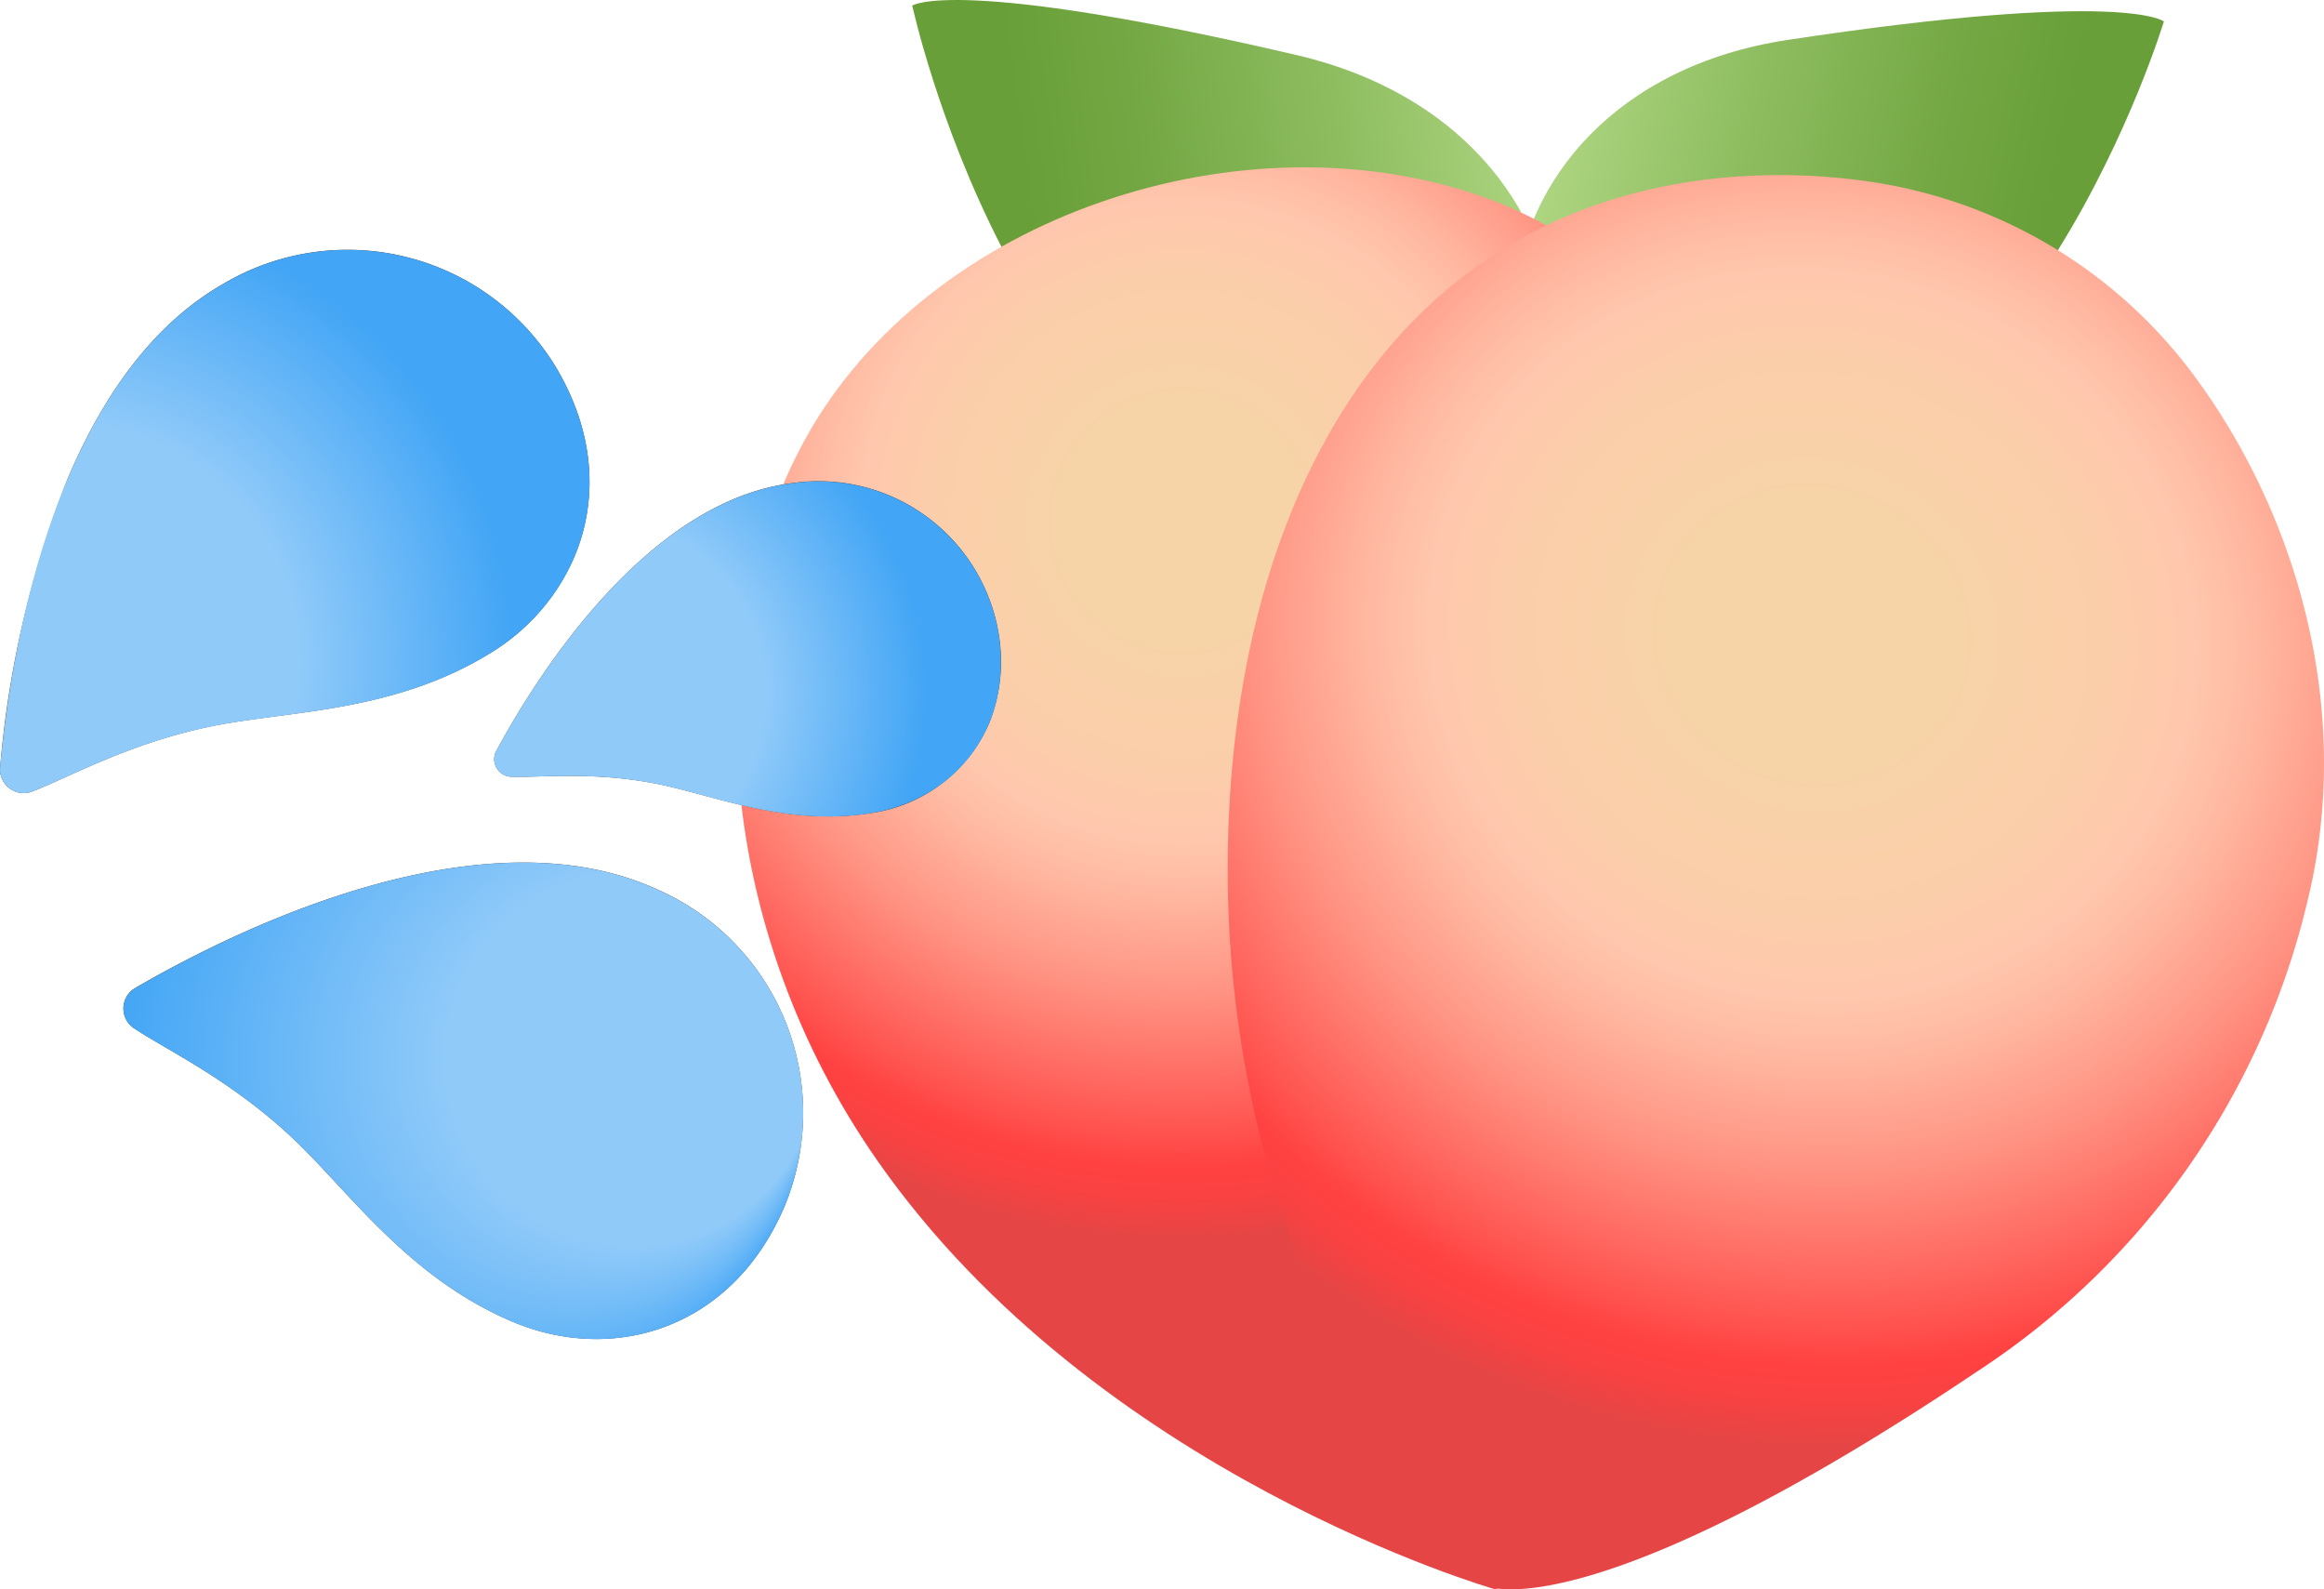
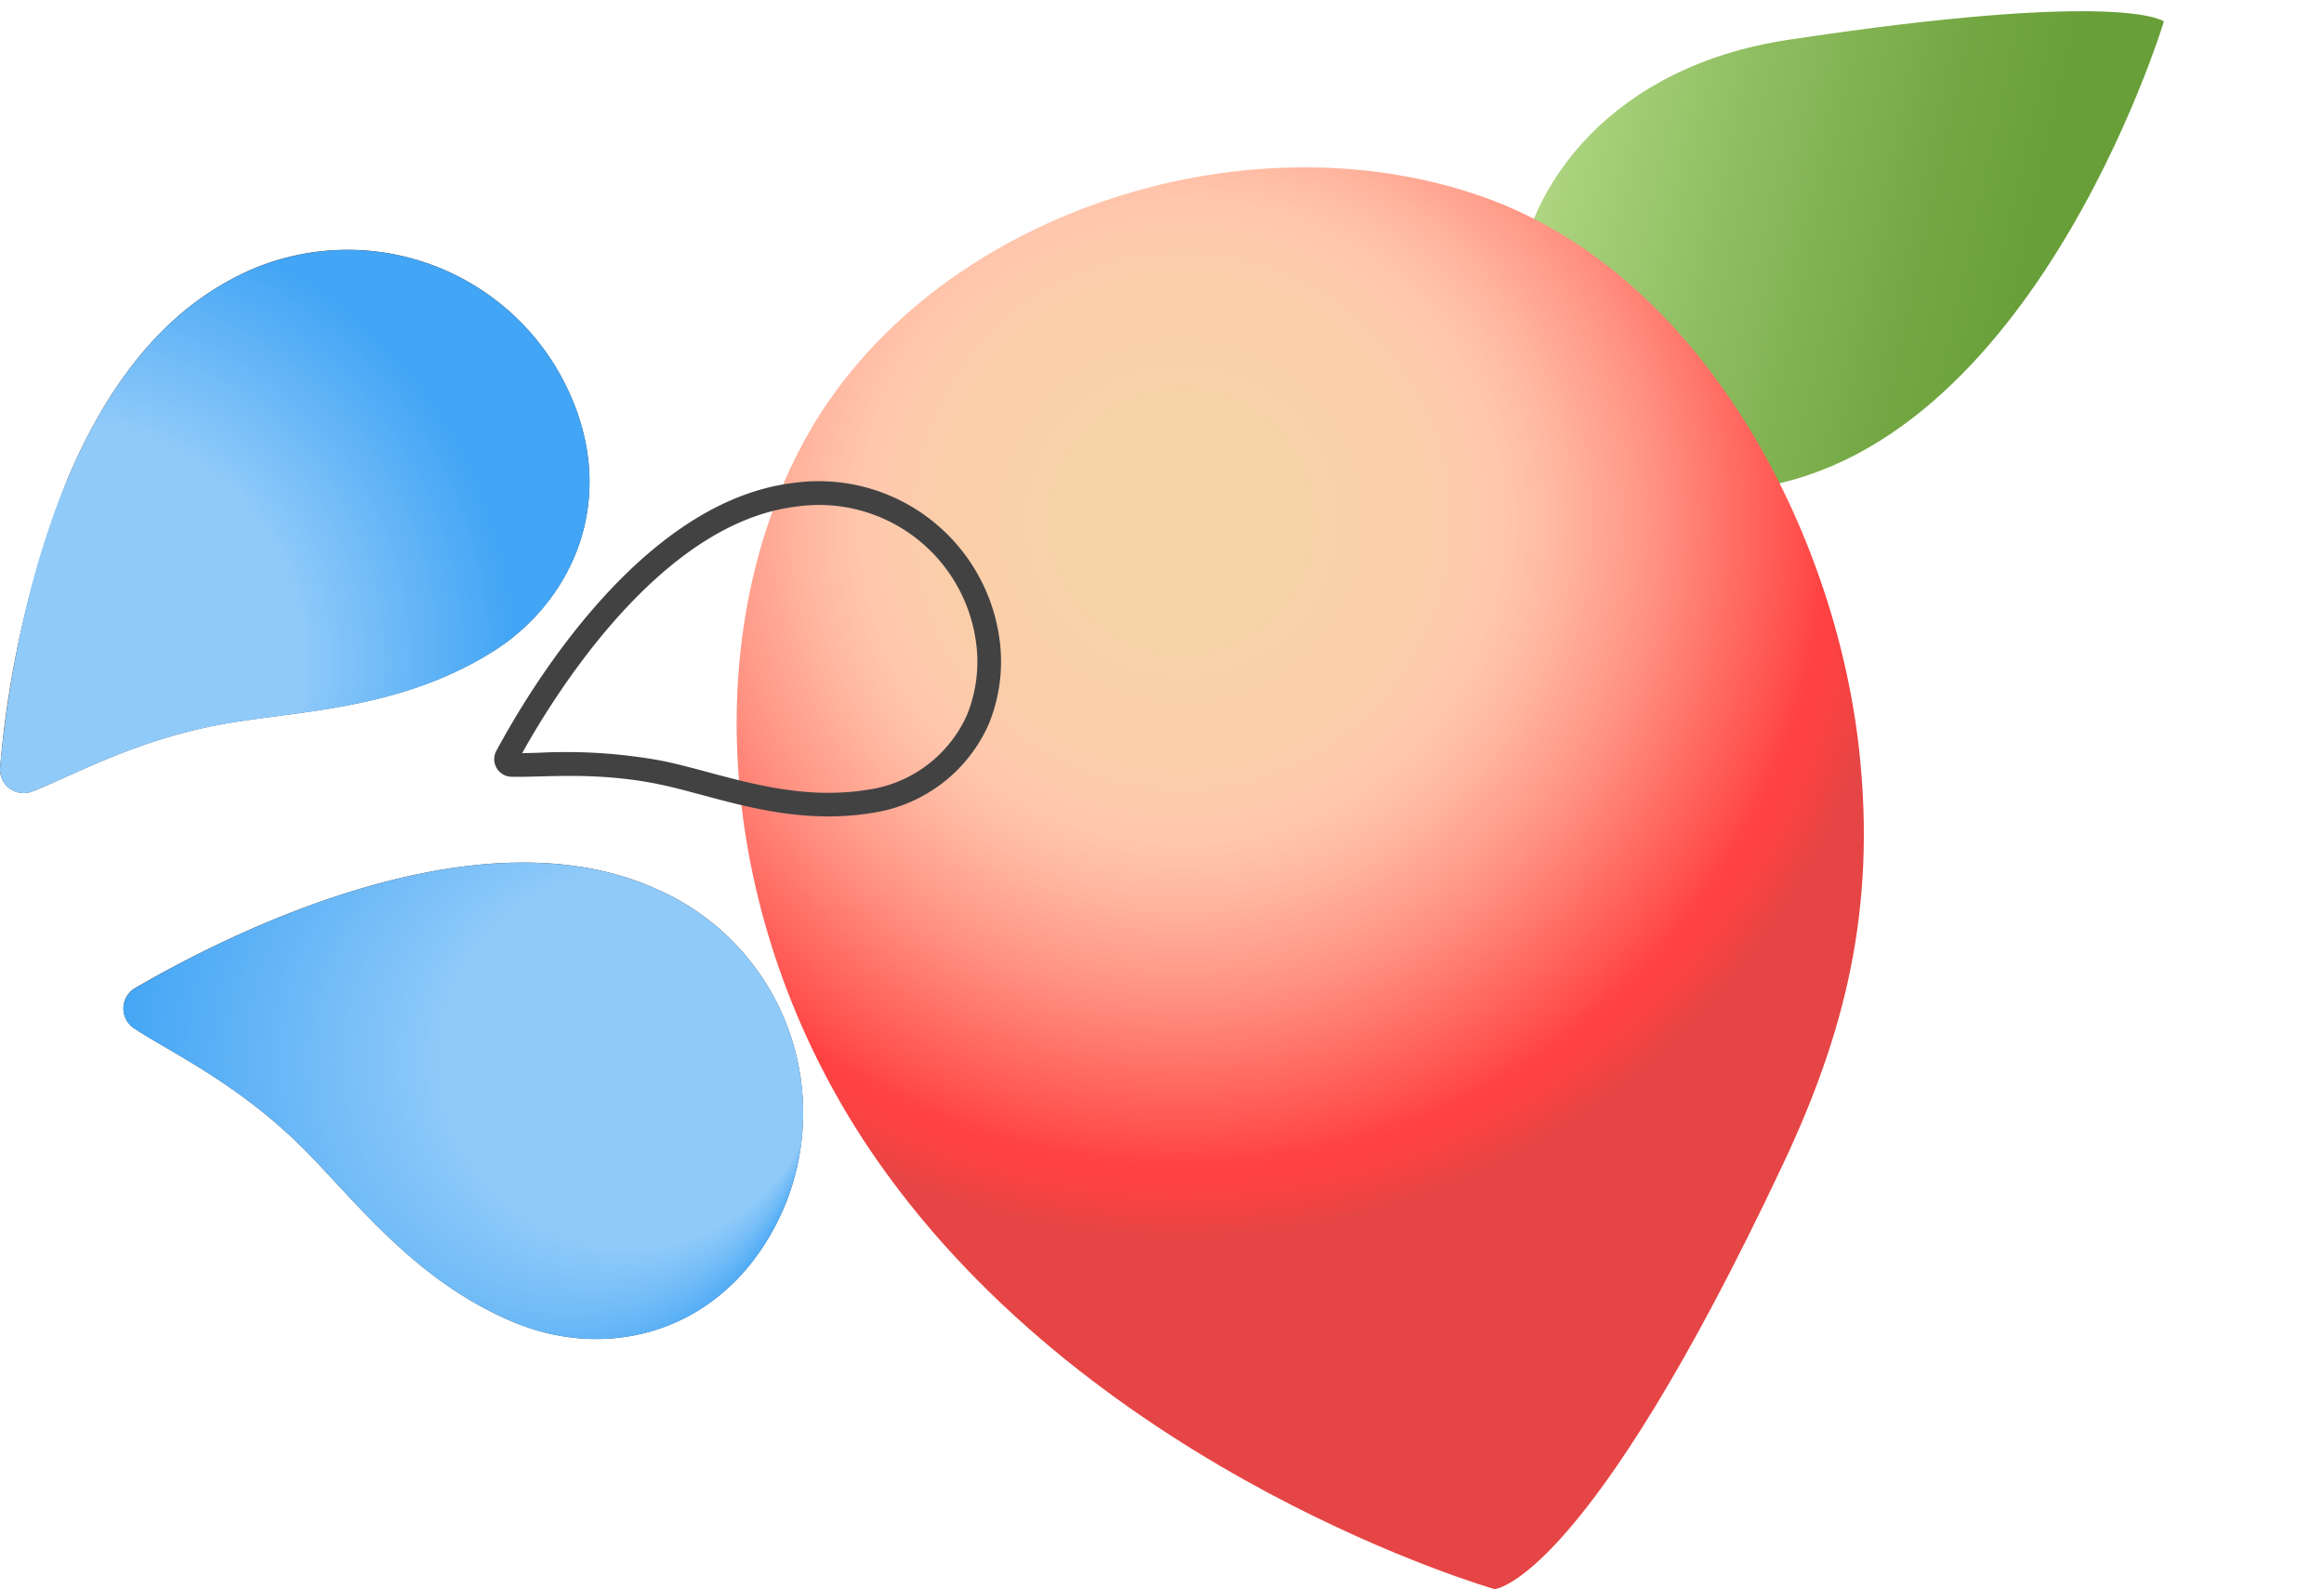
<svg xmlns="http://www.w3.org/2000/svg" xmlns:xlink="http://www.w3.org/1999/xlink" id="Board" viewBox="0 0 174.65 119.416">
  <defs>
    <style>.cls-1{fill:url(#linear-gradient);}.cls-2{fill:url(#linear-gradient-2);}.cls-3{fill:url(#radial-gradient);}.cls-4{fill:url(#radial-gradient-2);}.cls-5{fill:#424242;}.cls-6{fill:url(#radial-gradient-3);}.cls-7{fill:url(#radial-gradient-4);}.cls-8{fill:url(#radial-gradient-5);}</style>
    <linearGradient id="linear-gradient" x1="-653.202" y1="2417.489" x2="-608.696" y2="2417.489" gradientTransform="matrix(0.99, -0.138, -0.138, -0.99, 1056.995, 2328.687)" gradientUnits="userSpaceOnUse">
      <stop offset="0.123" stop-color="#689f38" />
      <stop offset="0.322" stop-color="#73a743" />
      <stop offset="0.668" stop-color="#8ebd60" />
      <stop offset="0.993" stop-color="#aed581" />
    </linearGradient>
    <linearGradient id="linear-gradient-2" x1="1331.085" y1="2060.718" x2="1374.418" y2="2060.718" gradientTransform="translate(1017.764 2324.349) rotate(-167.549)" xlink:href="#linear-gradient" />
    <radialGradient id="radial-gradient" cx="1151.43" cy="2277.131" r="54.581" gradientTransform="translate(1244.429 2319.2) rotate(180)" gradientUnits="userSpaceOnUse">
      <stop offset="0.163" stop-color="#f7d3a8" />
      <stop offset="0.336" stop-color="#fbceaa" />
      <stop offset="0.442" stop-color="#ffc7ad" />
      <stop offset="0.514" stop-color="#ffb8a1" />
      <stop offset="0.652" stop-color="#ff9282" />
      <stop offset="0.839" stop-color="#ff5450" />
      <stop offset="0.892" stop-color="#ff4141" />
      <stop offset="0.929" stop-color="#fa4242" />
      <stop offset="0.971" stop-color="#ec4444" />
      <stop offset="0.984" stop-color="#e64545" />
    </radialGradient>
    <radialGradient id="radial-gradient-2" cx="-758.061" cy="2246.51" r="61.587" gradientTransform="matrix(-0.312, 0.95, -1.01, -0.331, 2172.824, 1514.357)" gradientUnits="userSpaceOnUse">
      <stop offset="0.163" stop-color="#f7d3a8" />
      <stop offset="0.336" stop-color="#fbceaa" />
      <stop offset="0.442" stop-color="#ffc7ad" />
      <stop offset="0.513" stop-color="#ffb8a1" />
      <stop offset="0.65" stop-color="#ff9282" />
      <stop offset="0.836" stop-color="#ff5450" />
      <stop offset="0.888" stop-color="#ff4141" />
      <stop offset="0.924" stop-color="#fa4242" />
      <stop offset="0.932" stop-color="#f84242" />
      <stop offset="0.984" stop-color="#e64545" />
    </radialGradient>
    <radialGradient id="radial-gradient-3" cx="1899.647" cy="1302.56" r="36.946" gradientTransform="matrix(-0.826, -0.564, -0.564, 0.826, 2312.627, 48.021)" gradientUnits="userSpaceOnUse">
      <stop offset="0.481" stop-color="#90caf9" />
      <stop offset="0.917" stop-color="#42a5f5" />
    </radialGradient>
    <radialGradient id="radial-gradient-4" cx="1594.866" cy="1824.256" r="26.02" gradientTransform="matrix(-0.578, -0.887, -0.899, 0.575, 2610.137, 420.692)" xlink:href="#radial-gradient-3" />
    <radialGradient id="radial-gradient-5" cx="955.951" cy="2551.649" fy="2522.654" r="29.145" gradientTransform="matrix(-0.018, -1, -1, 0.018, 2605.623, 992.743)" xlink:href="#radial-gradient-3" />
  </defs>
  <g id="Logo">
    <g id="Peach">
-       <path id="Leaf_Left" data-name="Leaf Left" class="cls-1" d="M101.582,7.022c26.38,6.14,24.68,38.16,1.79,35.02s-30.64-38.73-30.64-38.73S75.962,1.052,101.582,7.022Z" transform="translate(-4.175 -2.892)" />
      <path id="Leaf_Right" data-name="Leaf Right" class="cls-2" d="M138.512,5.892c-26.08,3.95-26.88,35.16-4.42,33.86,22.45-1.3,32.7-35.25,32.7-35.25S163.822,2.062,138.512,5.892Z" transform="translate(-4.175 -2.892)" />
      <path id="Half_Left" data-name="Half Left" class="cls-3" d="M64.672,35.912c-8.31,15.14-6.56,36.99,5.42,54.16,16.52,23.68,46.4,32.22,46.4,32.22s6.82-.4,21.67-31.91c4.57-9.7,7.05-19.03,5.73-31.13-1.8-16.44-11.77-35.64-28.11-41.51C97.742,11.262,73.962,19.012,64.672,35.912Z" transform="translate(-4.175 -2.892)" />
-       <path id="Half_Right" data-name="Half Right" class="cls-4" d="M147.832,17.142c-1.38-.34-16.58-3.97-30.3,4.21-14.83,8.85-21.55,27.95-21.07,48.88.74,31.95,19.58,51.87,19.58,51.87s7.8,3.27,36.85-16.25a58.197,58.197,0,0,0,24.69-35.25c3.52-14.31-.75-29.28-8.89-39.98A36.898,36.898,0,0,0,147.832,17.142Z" transform="translate(-4.175 -2.892)" />
    </g>
    <g id="Drops">
      <g id="_3" data-name="3">
        <path class="cls-5" d="M10.854,39.666h0c2.793-6.658,6.5-11.337,11.011-13.916a16.507,16.507,0,0,1,22.524,5.584c2.523,4.198,2.99,8.698,1.321,12.676A13.833,13.833,0,0,1,40.161,50.399C35.03,53.58,29.519,54.311,24.655,54.953c-1.695.222-3.297.437-4.801.739a51.897,51.897,0,0,0-11.482,3.965c-.929.421-1.738.783-2.422,1.049A74.679,74.679,0,0,1,10.854,39.666m-1.641-.689a76.393,76.393,0,0,0-5.03,21.572,1.779,1.779,0,0,0,2.418,1.812c2.834-1.095,7.34-3.663,13.603-4.928,5.754-1.156,13.617-1.004,20.897-5.522a15.696,15.696,0,0,0,6.25-7.215c1.754-4.18,1.59-9.248-1.439-14.282a18.316,18.316,0,0,0-24.93-6.213c-5.516,3.148-9.248,8.762-11.771,14.775Z" transform="translate(-4.175 -2.892)" />
        <path class="cls-6" d="M20.987,24.211a18.316,18.316,0,0,1,24.93,6.213C51.083,39.026,47.91,47.693,41.105,51.921c-7.281,4.518-15.141,4.36-20.897,5.522C13.941,58.699,9.438,61.275,6.601,62.362a1.778,1.778,0,0,1-2.418-1.812C4.885,52.79,7.966,31.629,20.987,24.211Z" transform="translate(-4.175 -2.892)" />
      </g>
      <g id="_2" data-name="2">
        <path class="cls-5" d="M43.413,59.484c2.684-4.819,10.557-17.31,20.575-18.524A11.905,11.905,0,0,1,77.483,50.874a10.657,10.657,0,0,1-.621,5.697,9.65,9.65,0,0,1-7.531,5.667c-4.405.7-8.393-.375-11.91-1.317-1.248-.337-2.429-.652-3.574-.882a39.905,39.905,0,0,0-9.218-.586c-.443.014-.852.022-1.216.03M41.413,59.436a1.321,1.321,0,0,0,1.206,1.818c2.283.064,6.166-.405,10.879.524,4.33.858,9.734,3.222,16.109,2.21A11.398,11.398,0,0,0,78.5,57.252a12.402,12.402,0,0,0,.742-6.644A13.715,13.715,0,0,0,63.769,39.182c-11.202,1.367-19.538,15.009-22.3,20.136-.016.038-.04.08-.056.118Z" transform="translate(-4.175 -2.892)" />
-         <path class="cls-7" d="M63.77,39.195A13.717,13.717,0,0,1,79.242,50.622c1.063,7.388-3.678,12.431-9.638,13.372C63.229,65.006,57.825,62.642,53.495,61.784c-4.716-.936-8.593-.466-10.879-.524a1.321,1.321,0,0,1-1.148-1.942C44.231,54.191,52.567,40.549,63.77,39.195Z" transform="translate(-4.175 -2.892)" />
      </g>
      <g id="_1" data-name="1">
        <path class="cls-5" d="M15.239,78.668c5.568-3.242,24.679-13.322,37.7-7.28A16.548,16.548,0,0,1,61.532,92.757l-.094.224c-3.84,8.799-12.02,10.109-17.988,7.604-5.569-2.337-9.355-6.409-12.694-9.997-1.166-1.255-2.265-2.437-3.383-3.485a51.769,51.769,0,0,0-9.88-7.06c-.888-.521-1.649-.962-2.253-1.376m-1.652-.693a1.787,1.787,0,0,0,.666,2.184c2.534,1.674,7.239,3.861,11.896,8.234,4.28,4.028,8.706,10.517,16.605,13.832,7.386,3.099,16.296.661,20.309-8.535l.103-.246A18.326,18.326,0,0,0,53.683,69.77C40.09,63.462,21.056,73.208,14.326,77.133a1.772,1.772,0,0,0-.739.842Z" transform="translate(-4.175 -2.892)" />
        <path class="cls-8" d="M53.686,69.778a18.32,18.32,0,0,1,9.381,23.919c-4.013,9.196-12.923,11.634-20.309,8.535-7.9-3.314-12.328-9.811-16.605-13.832-4.655-4.378-9.363-6.56-11.896-8.234a1.779,1.779,0,0,1,.078-3.023C21.061,73.21,40.096,63.465,53.686,69.778Z" transform="translate(-4.175 -2.892)" />
      </g>
    </g>
  </g>
</svg>